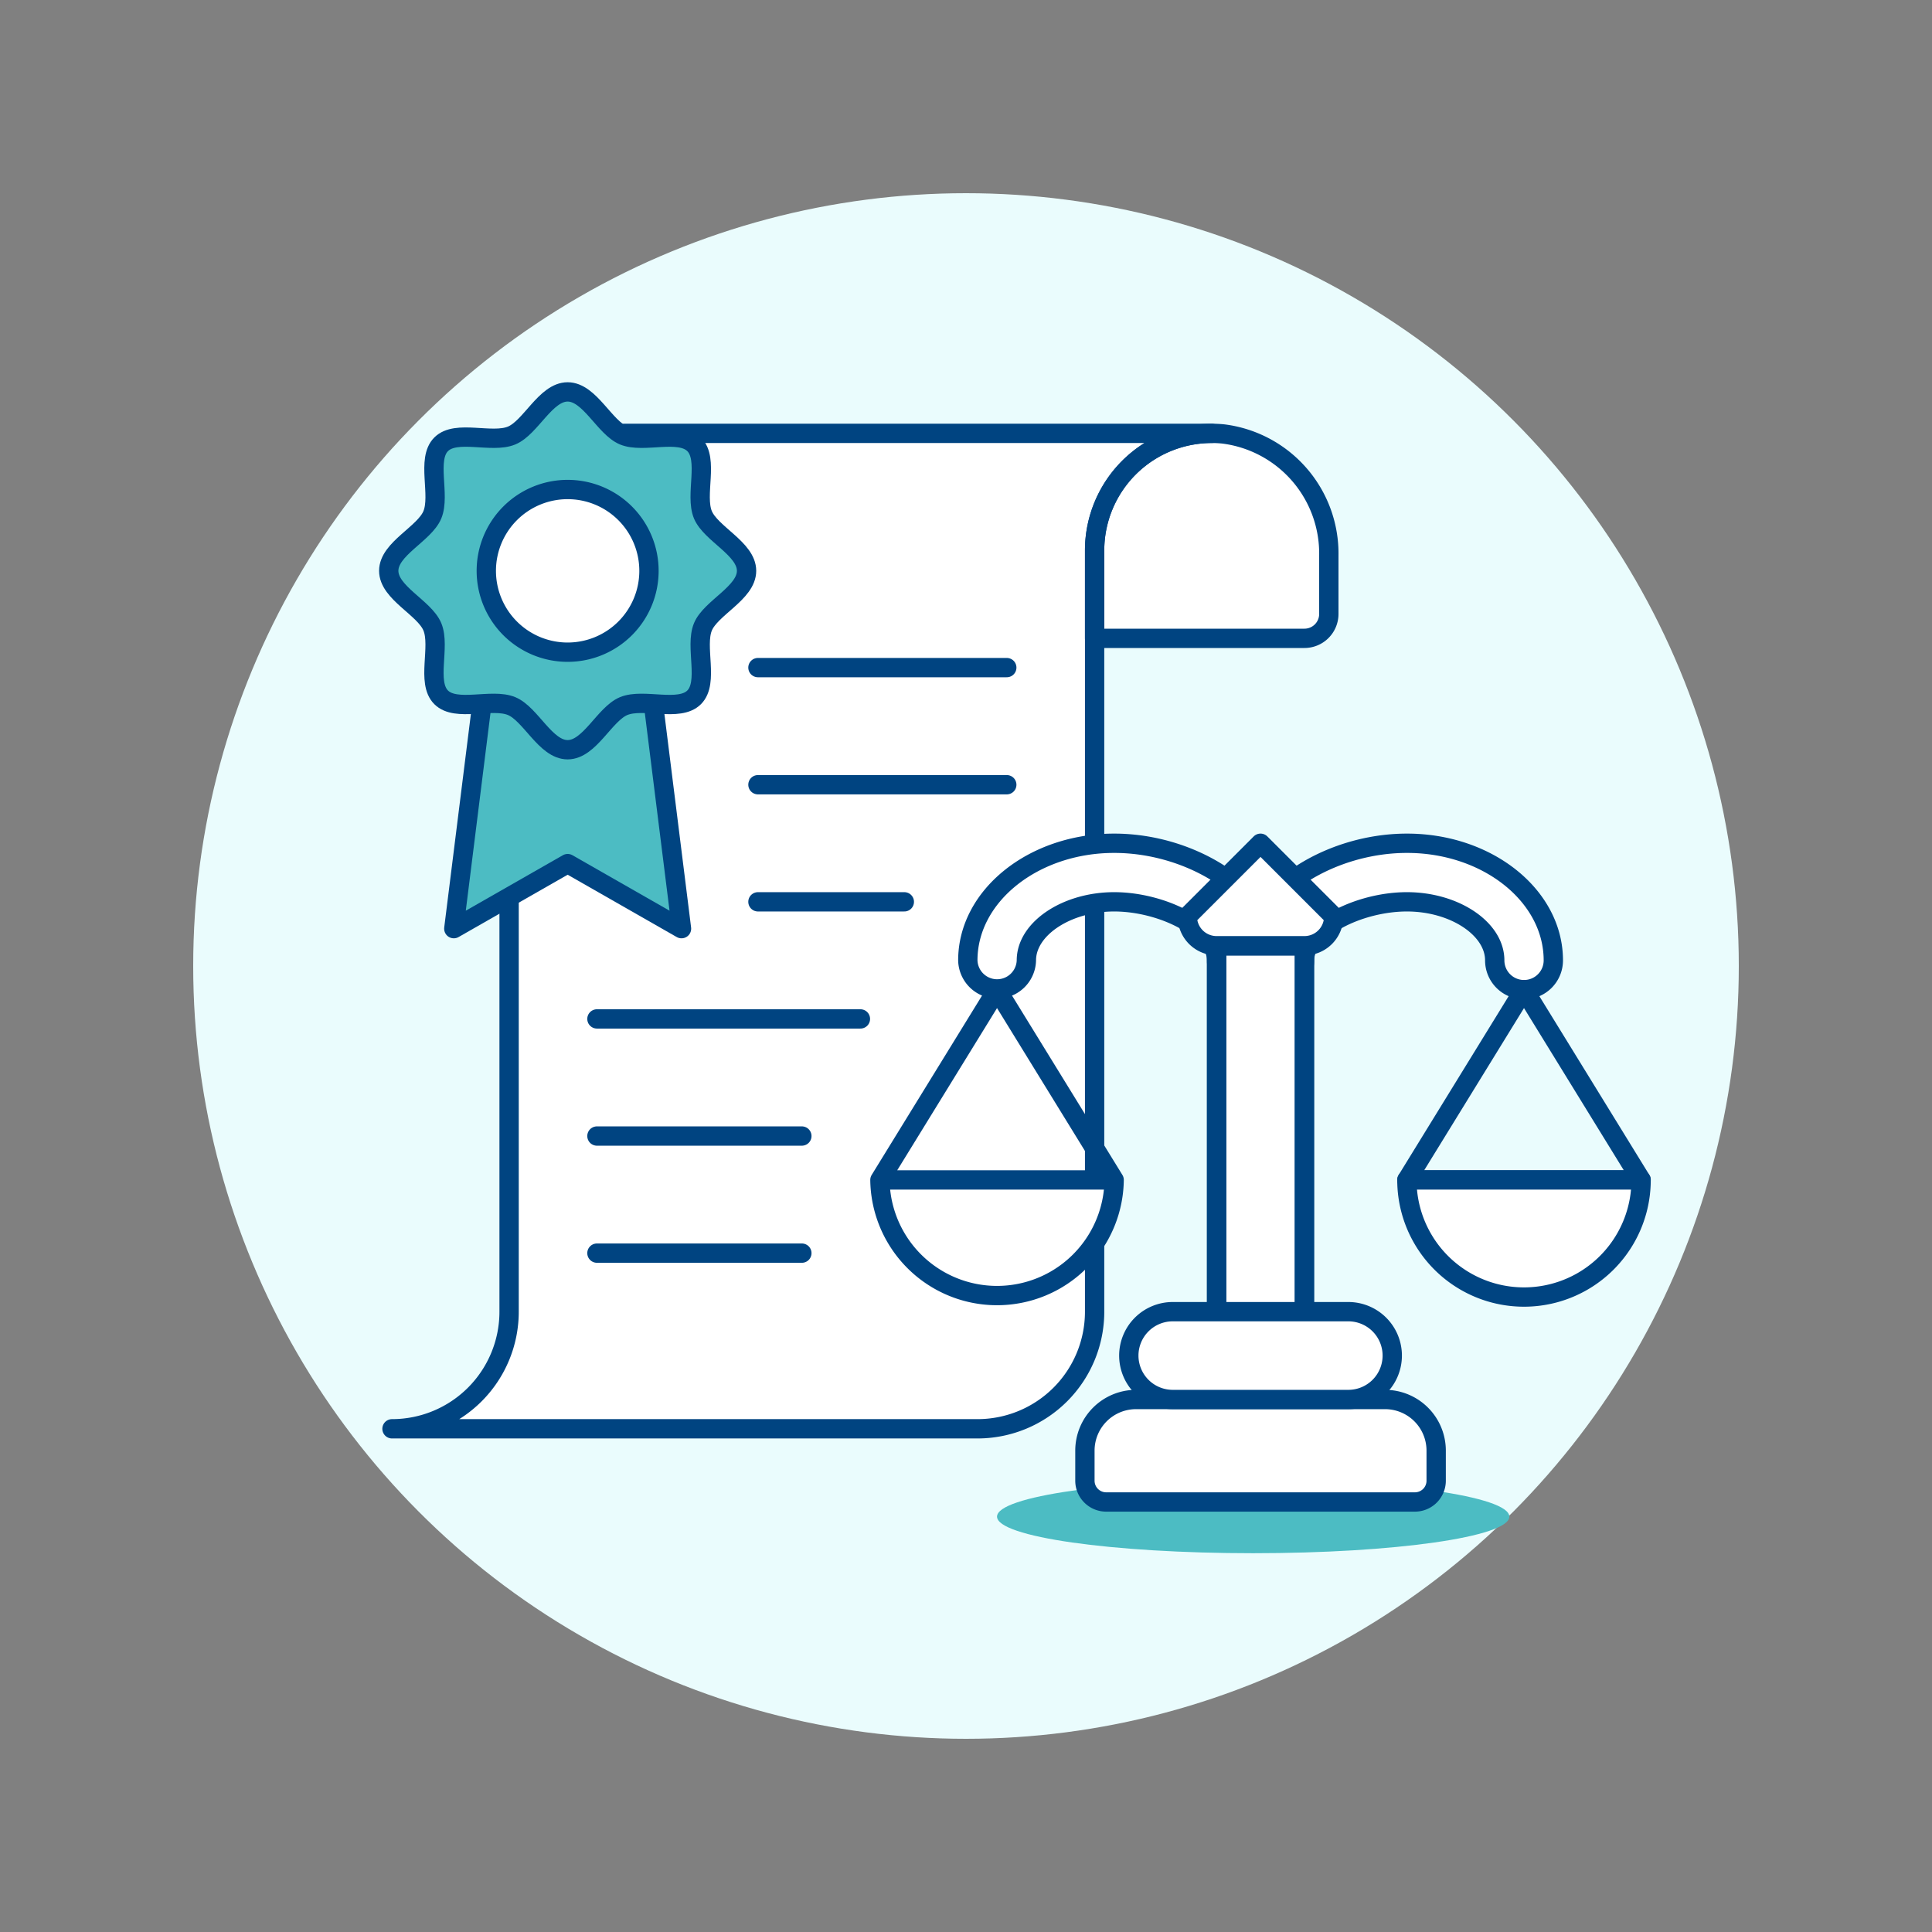
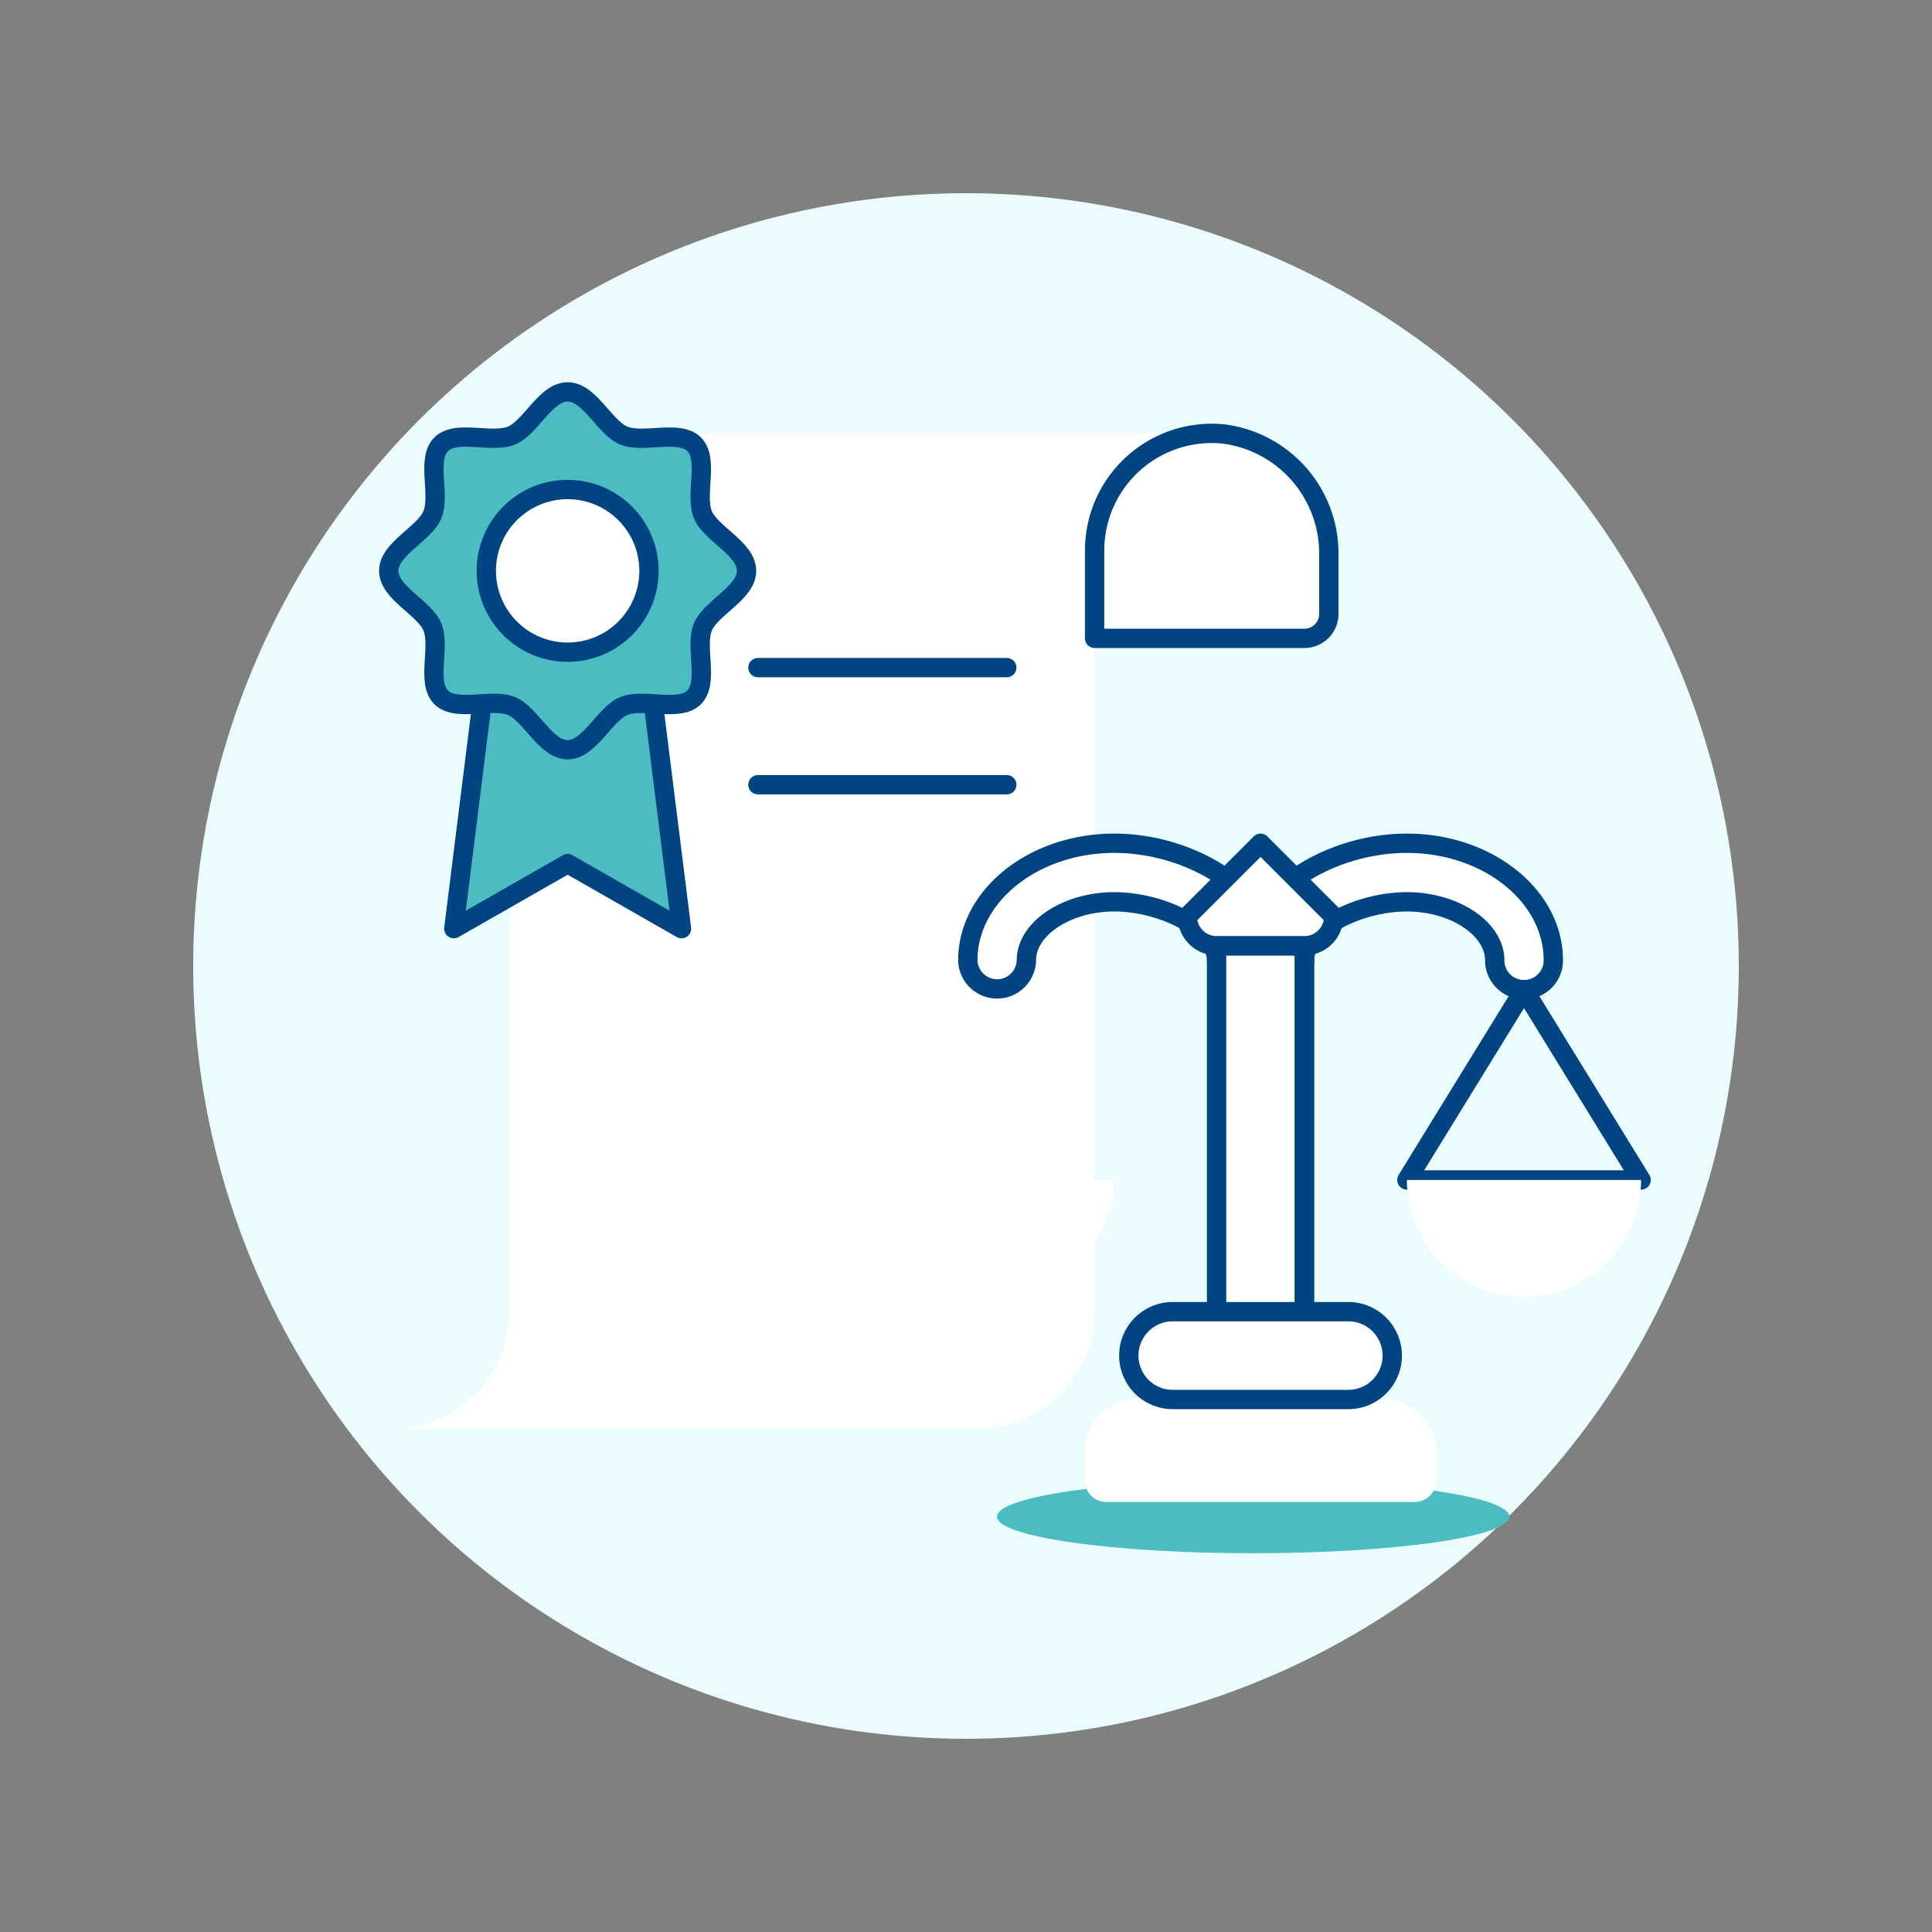
<svg xmlns="http://www.w3.org/2000/svg" viewBox="0 0 400 400">
  <rect x="0" y="0" width="400" height="400" fill="#808080" stroke="none" />
  <g transform="matrix(4,0,0,4,0,0)">
    <circle cx="50" cy="50" r="40" fill="#EAFCFD" />
    <path d="M20.29 73.954a6.062 6.062 0 0 0 6.061-6.062v-39.4a6.062 6.062 0 0 1 6.061-6.061h30.307a6.062 6.062 0 0 0-6.062 6.061v39.4a6.061 6.061 0 0 1-6.057 6.062z" fill="#ffffff" />
    <path d="M56.657 28.494a6.063 6.063 0 0 1 6.657-6.033 6.239 6.239 0 0 1 5.466 6.294v3.022a1.262 1.262 0 0 1-1.263 1.263h-10.86z" stroke="#004481" stroke-linejoin="round" fill="#ffffff" />
    <ellipse cx="64.865" cy="78.5" rx="13.259" ry="1.894" fill="#4CBCC3" />
    <path d="M73.234 77.742H57.255a1.1 1.1 0 0 1-1.1-1.1v-1.558a2.646 2.646 0 0 1 2.645-2.646h12.89a2.646 2.646 0 0 1 2.646 2.646v1.556a1.1 1.1 0 0 1-1.102 1.102z" fill="#ffffff" />
-     <path d="M20.29 73.954a6.062 6.062 0 0 0 6.061-6.062v-39.4a6.062 6.062 0 0 1 6.061-6.061h30.307a6.062 6.062 0 0 0-6.062 6.061v39.4a6.061 6.061 0 0 1-6.057 6.062z" fill="none" stroke="#004481" stroke-linejoin="round" />
    <path stroke-linecap="round" fill="none" stroke="#004481" stroke-linejoin="round" d="M39.231 34.555h12.88m-12.88 6.062h12.88" />
    <path fill="#4CBCC3" d="m25.172 34.597-1.683 13.47 5.893-3.367 5.893 3.367-1.684-13.47h-8.419z" />
-     <path stroke-linecap="round" fill="none" stroke="#004481" stroke-linejoin="round" d="M39.231 46.678h7.577m-15.911 6.061h13.638m-13.638 6.062h10.607m-10.607 6.061h10.607" />
    <path fill="none" stroke="#004481" stroke-linejoin="round" d="m25.172 34.597-1.683 13.47 5.893-3.367 5.893 3.367-1.684-13.47h-8.419z" />
    <path d="M38.642 29.546c0 1.142-1.847 1.908-2.259 2.9-.426 1.028.322 2.872-.454 3.648s-2.619.027-3.648.453c-.992.412-1.758 2.259-2.9 2.259s-1.908-1.847-2.9-2.259c-1.029-.426-2.872.322-3.648-.454s-.027-2.619-.454-3.648c-.411-.992-2.258-1.758-2.258-2.9s1.847-1.907 2.258-2.9c.427-1.029-.321-2.872.455-3.648s2.619-.027 3.647-.454c.993-.411 1.759-2.258 2.9-2.258s1.907 1.847 2.9 2.258c1.029.427 2.872-.321 3.648.455s.027 2.618.453 3.647c.418.994 2.26 1.76 2.26 2.901z" fill="none" />
    <path d="M38.642 29.546c0 1.142-1.847 1.908-2.259 2.9-.426 1.028.322 2.872-.454 3.648s-2.619.027-3.648.453c-.992.412-1.758 2.259-2.9 2.259s-1.908-1.847-2.9-2.259c-1.029-.426-2.872.322-3.648-.454s-.027-2.619-.454-3.648c-.411-.992-2.258-1.758-2.258-2.9s1.847-1.907 2.258-2.9c.427-1.029-.321-2.872.455-3.648s2.619-.027 3.647-.454c.993-.411 1.759-2.258 2.9-2.258s1.907 1.847 2.9 2.258c1.029.427 2.872-.321 3.648.455s.027 2.618.453 3.647c.418.994 2.26 1.76 2.26 2.901z" fill="#4CBCC3" stroke="#004481" stroke-linejoin="round" />
    <path d="M33.591 29.546a4.21 4.21 0 1 1-4.209-4.209 4.21 4.21 0 0 1 4.209 4.209z" stroke="#004481" stroke-linejoin="round" fill="#ffffff" />
    <path d="M78.882 51.224a1.515 1.515 0 0 1-1.515-1.515c0-1.643-2.082-3.031-4.546-3.031s-5.3 1.388-5.3 3.031a1.515 1.515 0 1 1-3.03 0c0-3.343 4.156-6.062 8.334-6.062s7.575 2.719 7.575 6.062a1.514 1.514 0 0 1-1.518 1.515z" stroke-linecap="round" stroke="#004481" stroke-linejoin="round" fill="#ffffff" />
    <path d="M64.487 51.224a1.515 1.515 0 0 1-1.516-1.515c0-1.643-2.84-3.031-5.3-3.031s-4.546 1.388-4.546 3.031a1.516 1.516 0 0 1-3.031 0c0-3.343 3.4-6.062 7.577-6.062S66 46.366 66 49.709a1.515 1.515 0 0 1-1.513 1.515z" stroke-linecap="round" stroke="#004481" stroke-linejoin="round" fill="#ffffff" />
    <path stroke-linecap="round" stroke="#004481" stroke-linejoin="round" fill="#ffffff" d="M62.971 48.951h4.546v20.457h-4.546z" />
-     <path stroke-linecap="round" fill="none" stroke="#004481" stroke-linejoin="round" d="M62.971 48.951h4.546v20.457h-4.546z" />
+     <path stroke-linecap="round" fill="none" stroke="#004481" stroke-linejoin="round" d="M62.971 48.951h4.546v20.457h-4.546" />
    <path d="m65.244 43.647-3.788 3.789a1.515 1.515 0 0 0 1.515 1.515h4.546a1.515 1.515 0 0 0 1.516-1.515z" stroke-linecap="round" stroke="#004481" stroke-linejoin="round" fill="#ffffff" />
-     <path d="M73.234 77.742H57.255a1.1 1.1 0 0 1-1.1-1.1v-1.558a2.646 2.646 0 0 1 2.645-2.646h12.89a2.646 2.646 0 0 1 2.646 2.646v1.556a1.1 1.1 0 0 1-1.102 1.102z" stroke-linecap="round" fill="none" stroke="#004481" stroke-linejoin="round" />
    <path d="M69.79 72.438H60.7a2.273 2.273 0 0 1-2.273-2.273h0a2.273 2.273 0 0 1 2.273-2.273h9.09a2.273 2.273 0 0 1 2.273 2.273h0a2.273 2.273 0 0 1-2.273 2.273z" stroke-linecap="round" stroke="#004481" stroke-linejoin="round" fill="#ffffff" />
    <path stroke-linecap="round" fill="none" stroke="#004481" stroke-linejoin="round" d="m78.882 51.224 6.061 9.85H72.821l6.061-9.85z" />
    <path d="M57.668 61.074a6.062 6.062 0 0 1-12.123 0z" fill="#ffffff" />
-     <path stroke-linecap="round" fill="none" stroke="#004481" stroke-linejoin="round" d="m51.606 51.224-6.061 9.85h12.123l-6.062-9.85zm6.062 9.85a6.062 6.062 0 0 1-12.123 0z" />
    <path d="M84.943 61.074a6.061 6.061 0 0 1-12.122 0z" fill="#ffffff" />
-     <path d="M84.943 61.074a6.061 6.061 0 0 1-12.122 0z" stroke-linecap="round" fill="none" stroke="#004481" stroke-linejoin="round" />
  </g>
</svg>